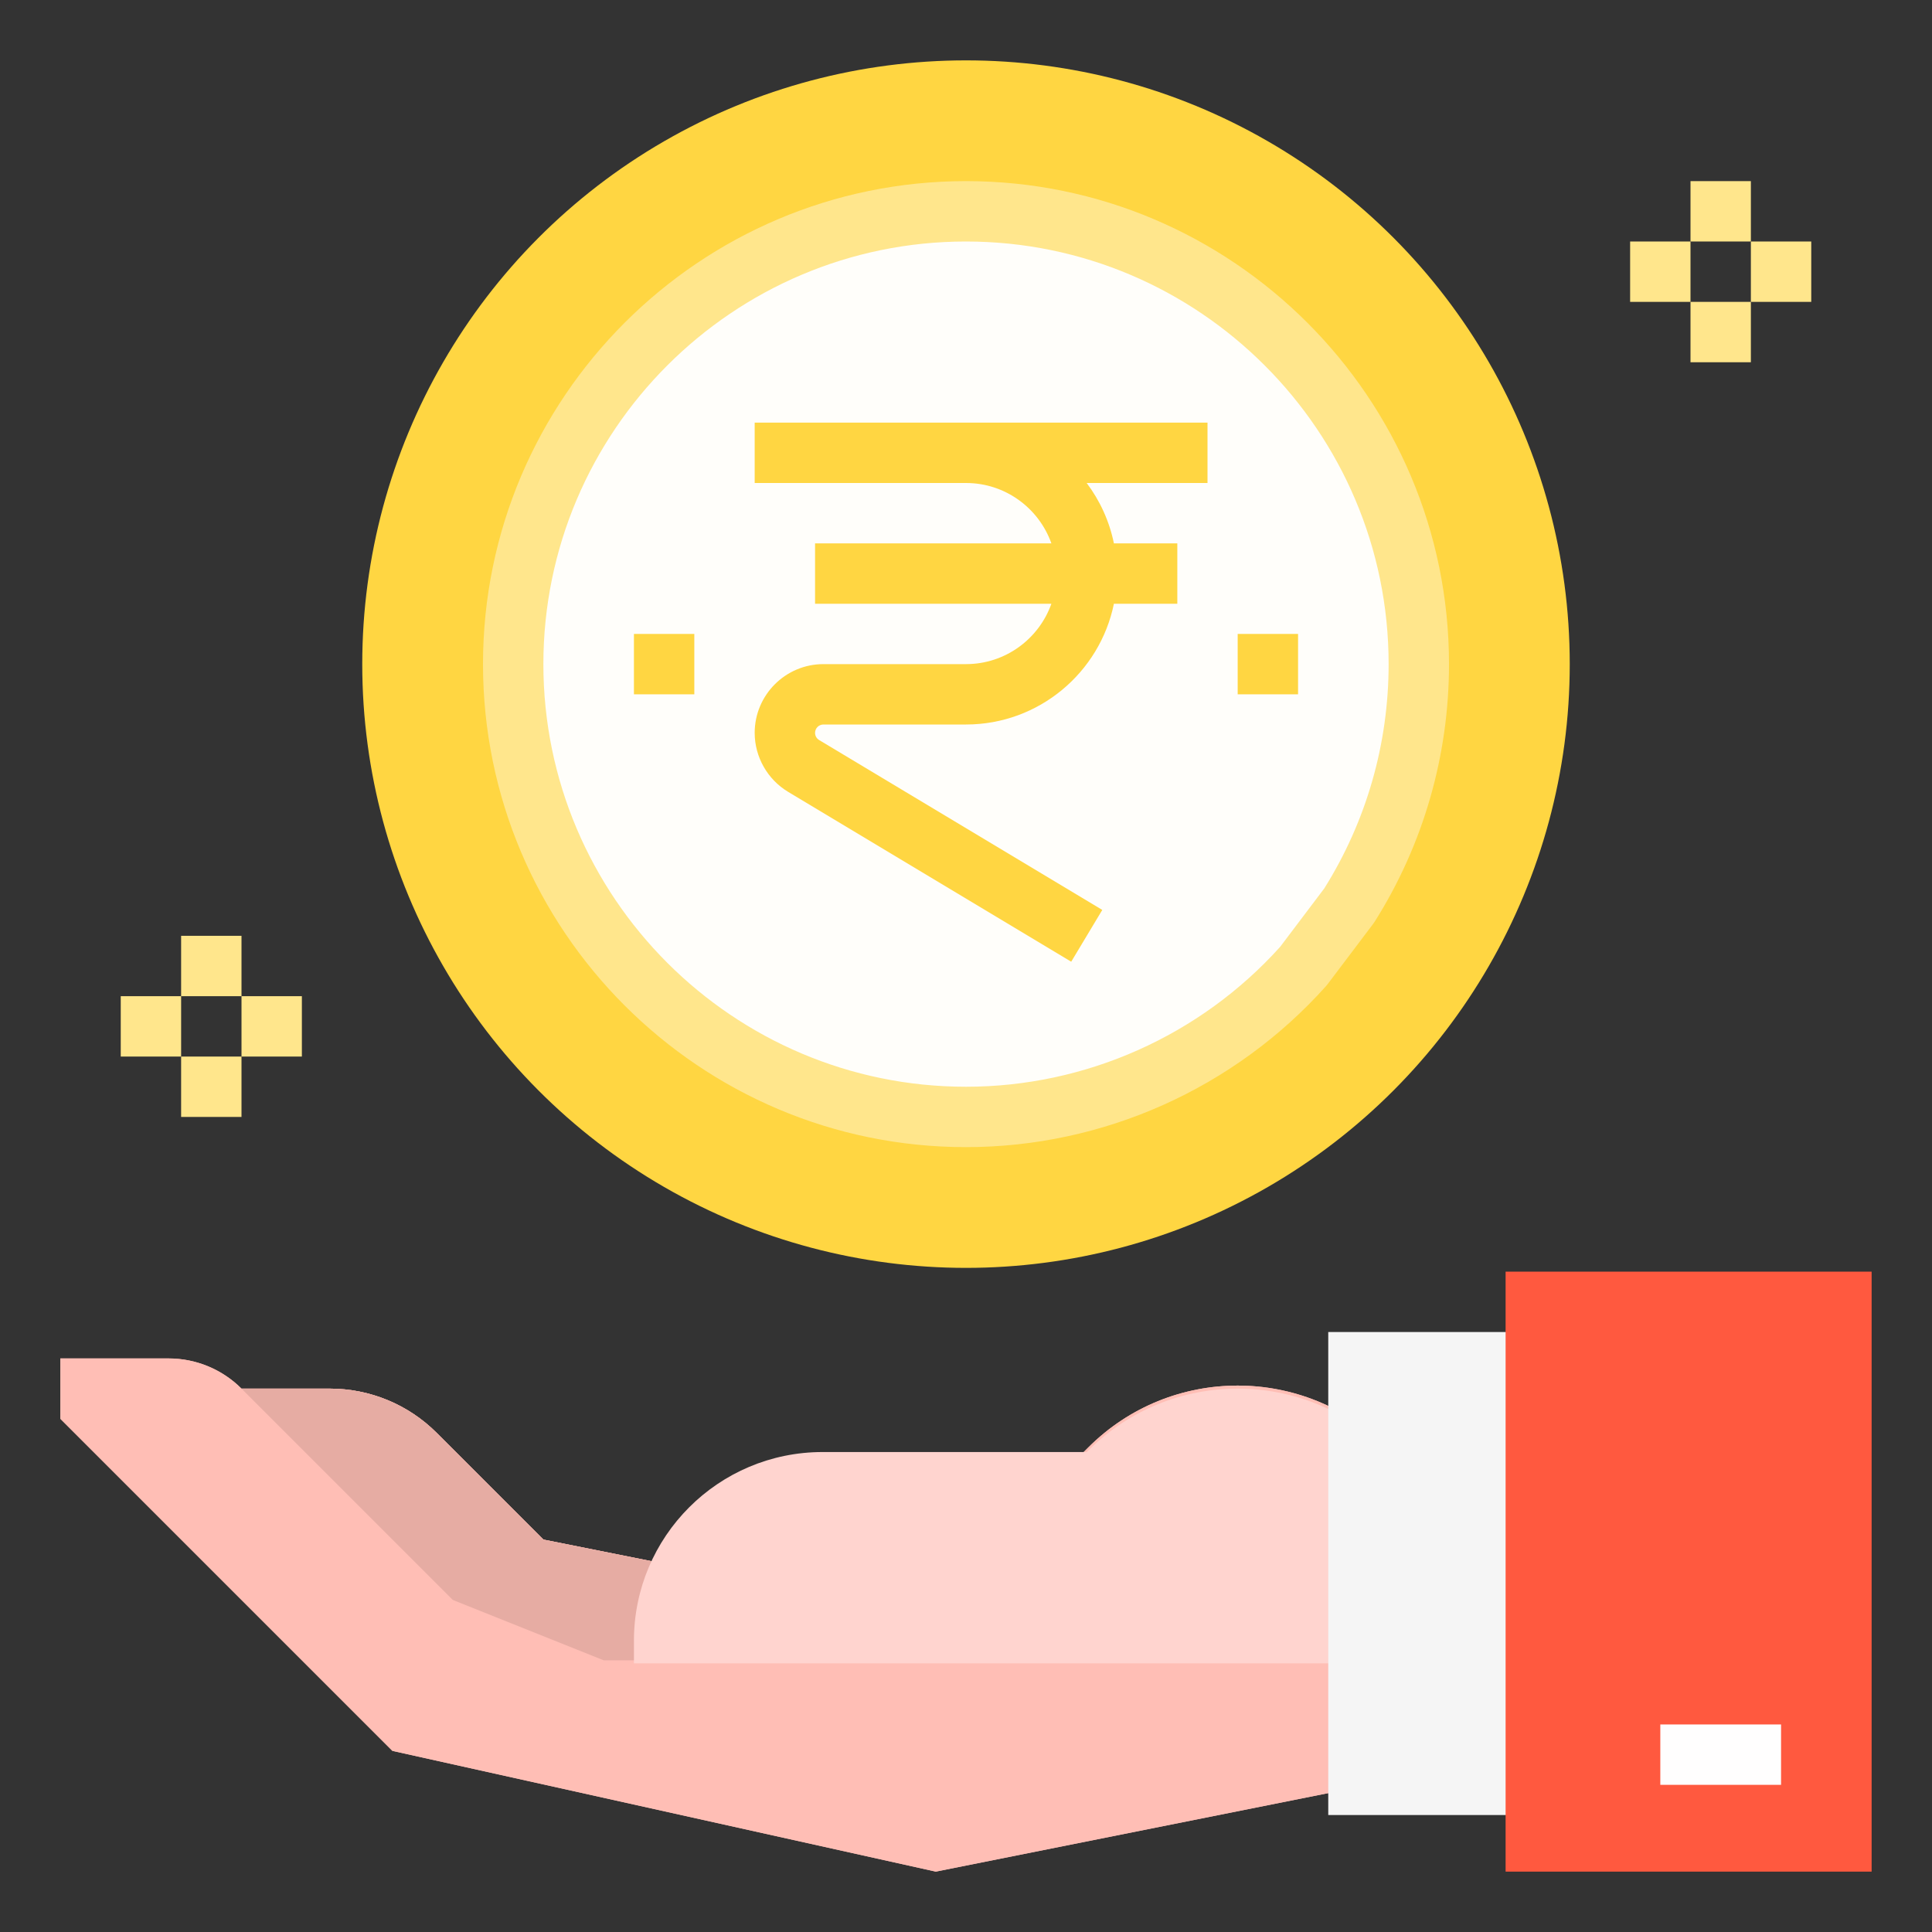
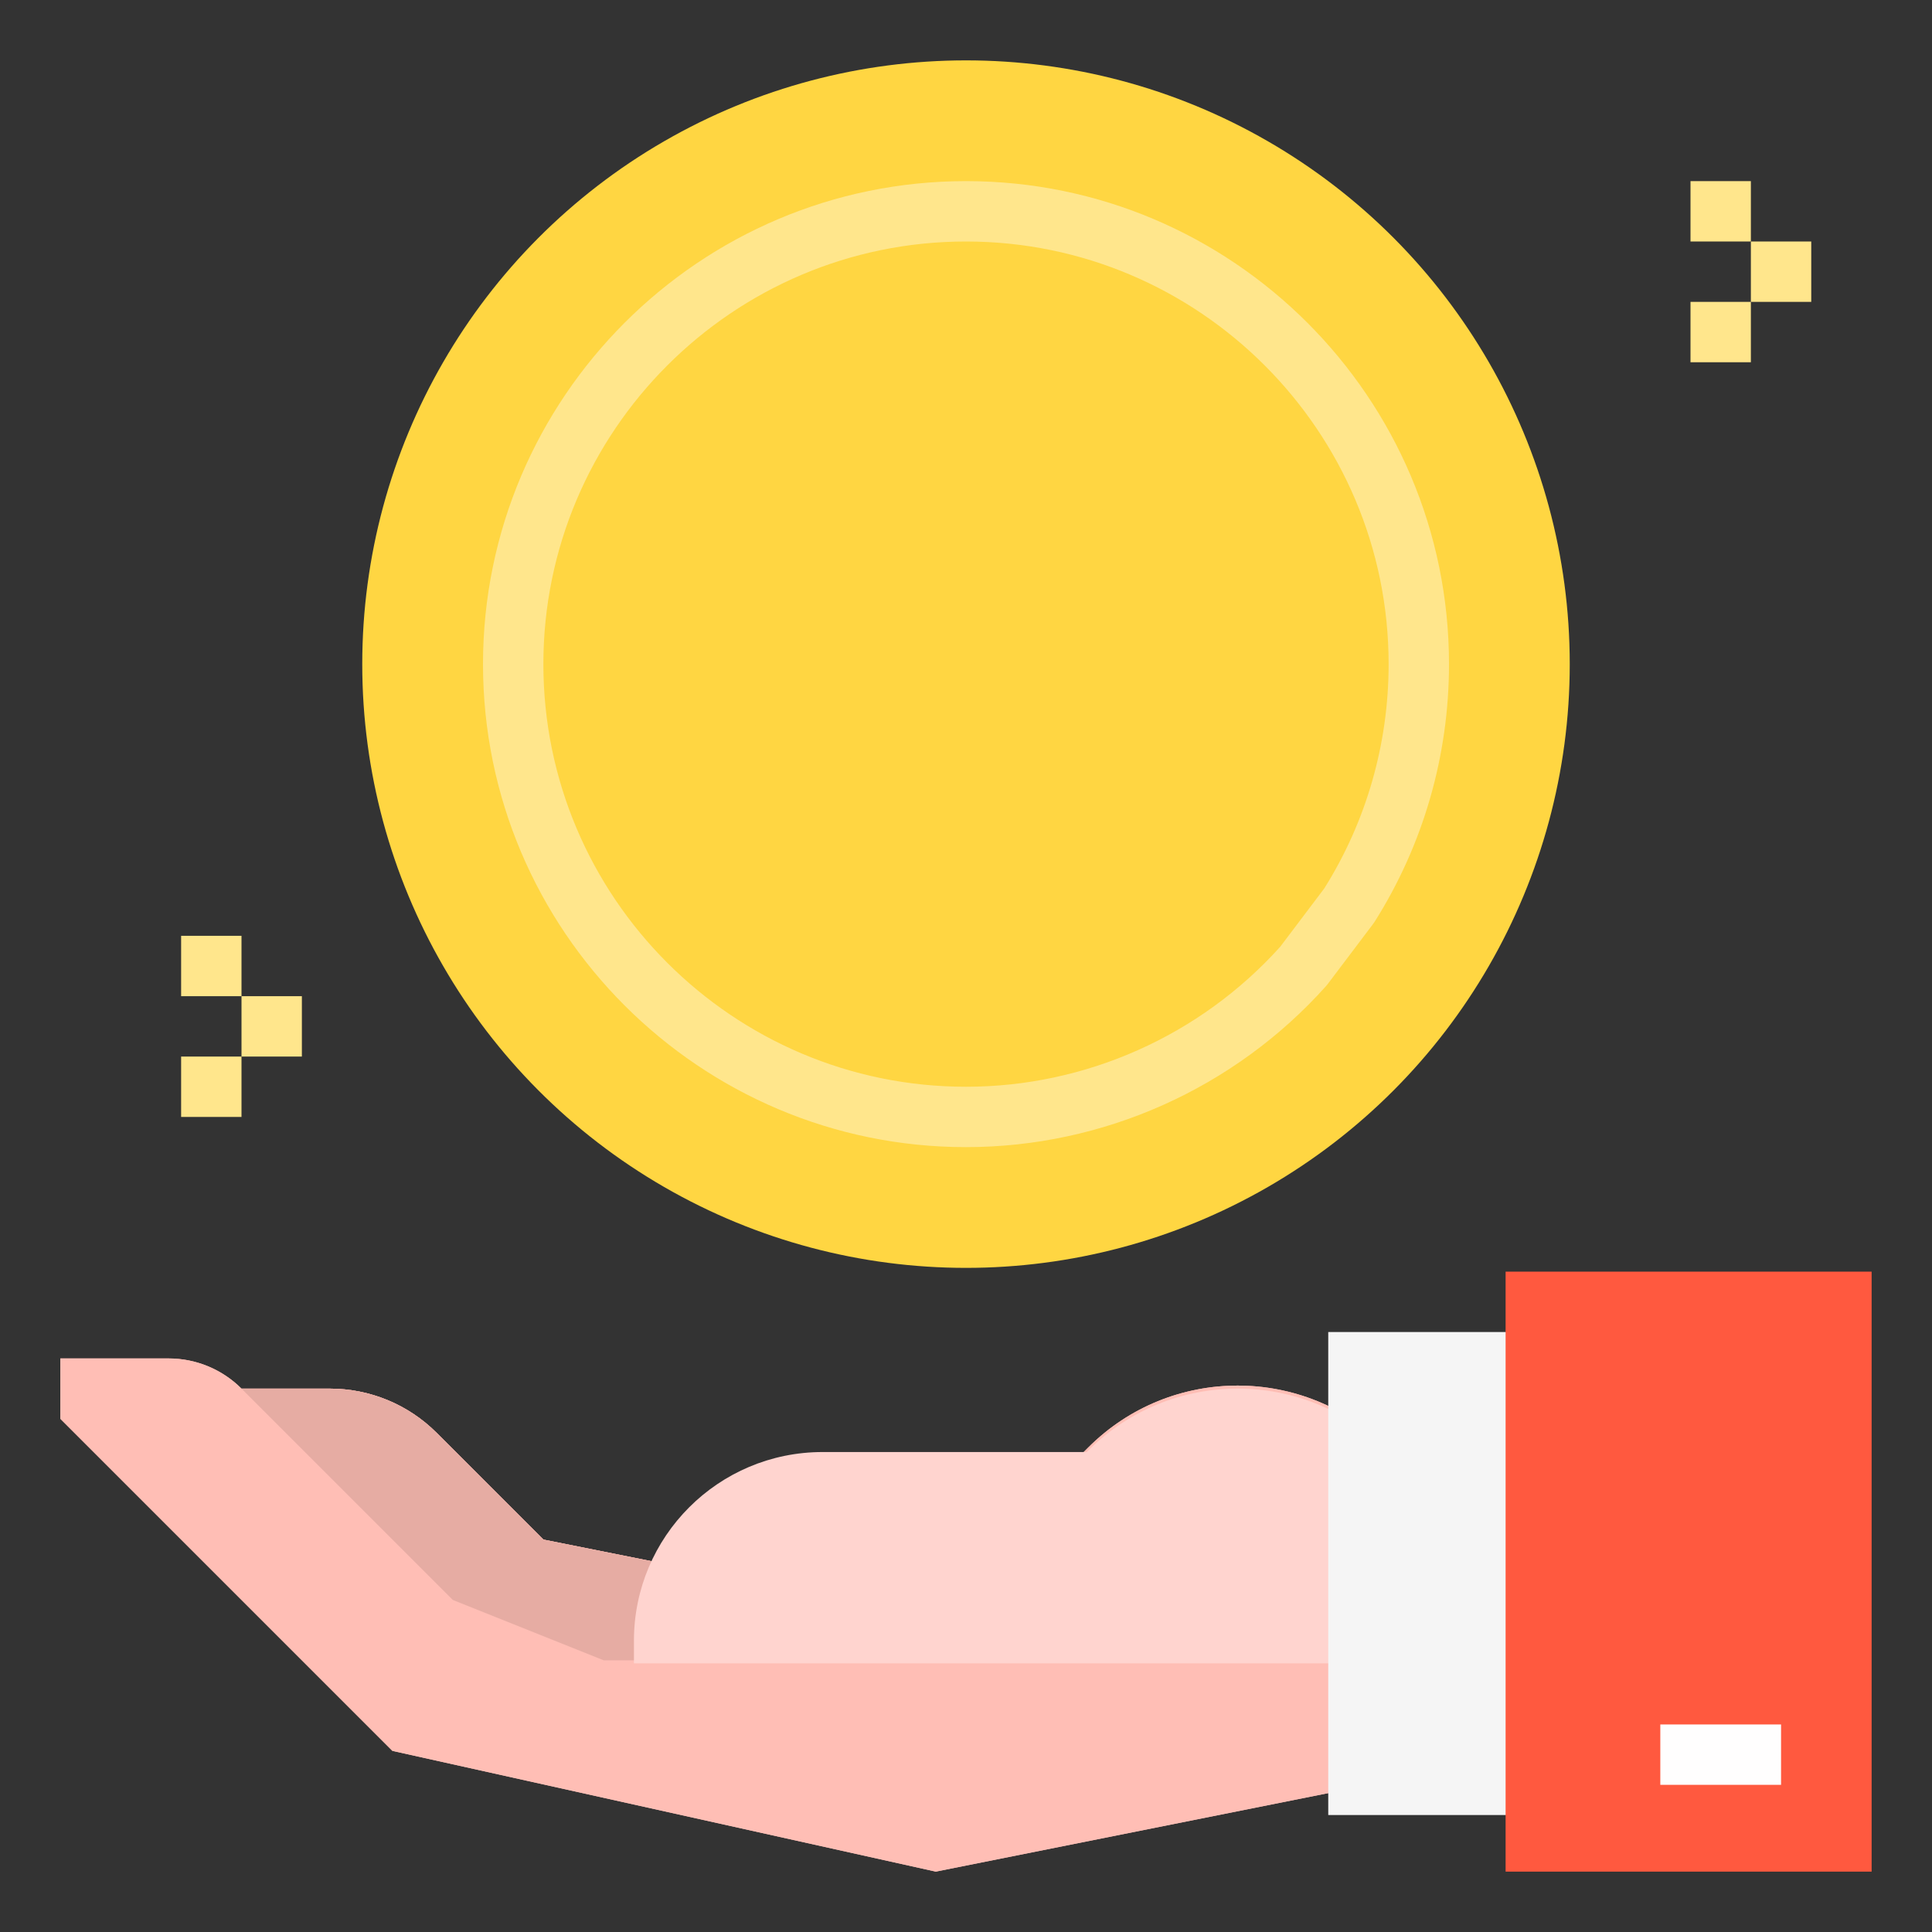
<svg xmlns="http://www.w3.org/2000/svg" id="Flat" enable-background="new 0 0 512 512" height="512" viewBox="0 0 512 512" width="512">
  <rect x="0" y="0" width="512" height="512" fill="#333333" stroke="none" />
  <circle cx="256" cy="176" fill="#ffd642" r="160" />
-   <circle cx="256" cy="176" fill="#fffefa" r="120" />
  <path d="m256 304c-70.58 0-128-57.42-128-128s57.42-128 128-128 128 57.42 128 128c0 24.253-6.815 47.861-19.709 68.272-.119.188-.246.371-.379.549l-12.083 16c-.134.177-.275.349-.423.514-24.269 27.114-59.043 42.665-95.406 42.665zm0-240c-61.757 0-112 50.243-112 112s50.243 112 112 112c31.709 0 62.038-13.515 83.265-37.092l11.673-15.458c11.163-17.786 17.062-38.337 17.062-59.45 0-61.757-50.243-112-112-112z" fill="#ffe68c" />
  <path d="m184 416-40-8-28.284-28.284c-7.502-7.502-17.676-11.716-28.285-11.716h-23.431c-5.122-5.122-12.07-8-19.314-8h-28.686v16l88 88 144 32 120-24v-88l-.402-.402c-21.869-21.869-57.327-21.869-79.196 0l-8.402 8.402h-36.919c-16.356 0-35.081 16-35.081 16z" fill="#ffbeb5" />
  <path d="m184 416-40-8-28.284-28.284c-7.502-7.502-17.676-11.716-28.285-11.716h-23.431c-5.122-5.122-12.07-8-19.314-8h-28.686v16l88 88 144 32 120-24v-88l-.402-.402c-21.869-21.869-57.327-21.869-79.196 0l-8.402 8.402h-36.919c-16.356 0-35.081 16-35.081 16z" fill="#ffbeb5" />
  <path d="m87.431 368h-23.431l56 56 40 16h48v-32l-24 8-40-8-28.284-28.284c-7.502-7.502-17.676-11.716-28.285-11.716z" fill="#e6aca3" />
  <path d="m200 112v16h56c10.43 0 19.327 6.688 22.629 16h-62.629v16h62.629c-3.302 9.312-12.199 16-22.629 16h-37.784c-10.045 0-18.216 8.171-18.216 18.216 0 6.362 3.389 12.347 8.844 15.62l75.04 45.024 8.231-13.72-75.04-45.024c-.664-.398-1.076-1.126-1.076-1.9 0-1.222.994-2.216 2.216-2.216h37.785c19.317 0 35.48-13.764 39.196-32h16.804v-16h-16.804c-1.204-5.908-3.715-11.347-7.216-16h32.02v-16z" fill="#ffd642" />
  <path d="m328 168h16v16h-16z" fill="#ffd642" />
  <path d="m168 168h16v16h-16z" fill="#ffd642" />
  <g fill="#ffe68c">
    <path d="m448 48h16v16h-16z" />
    <path d="m448 80h16v16h-16z" />
-     <path d="m432 64h16v16h-16z" />
    <path d="m464 64h16v16h-16z" />
    <path d="m48 248h16v16h-16z" />
    <path d="m48 280h16v16h-16z" />
-     <path d="m32 264h16v16h-16z" />
    <path d="m64 264h16v16h-16z" />
  </g>
  <path d="m367.598 384.402c-21.869-21.869-57.327-21.869-79.196 0l-.402.402h-70c-27.614 0-50 22.386-50 50v6h200v-56z" fill="#ffd4cf" />
-   <path d="m352 353h64v128h-64z" fill="#f5f5f5" />
+   <path d="m352 353h64v128h-64" fill="#f5f5f5" />
  <path d="m399 337h97v159h-97z" fill="#ff593f" />
  <path d="m440 457h32v16h-32z" fill="#fffefe" />
</svg>